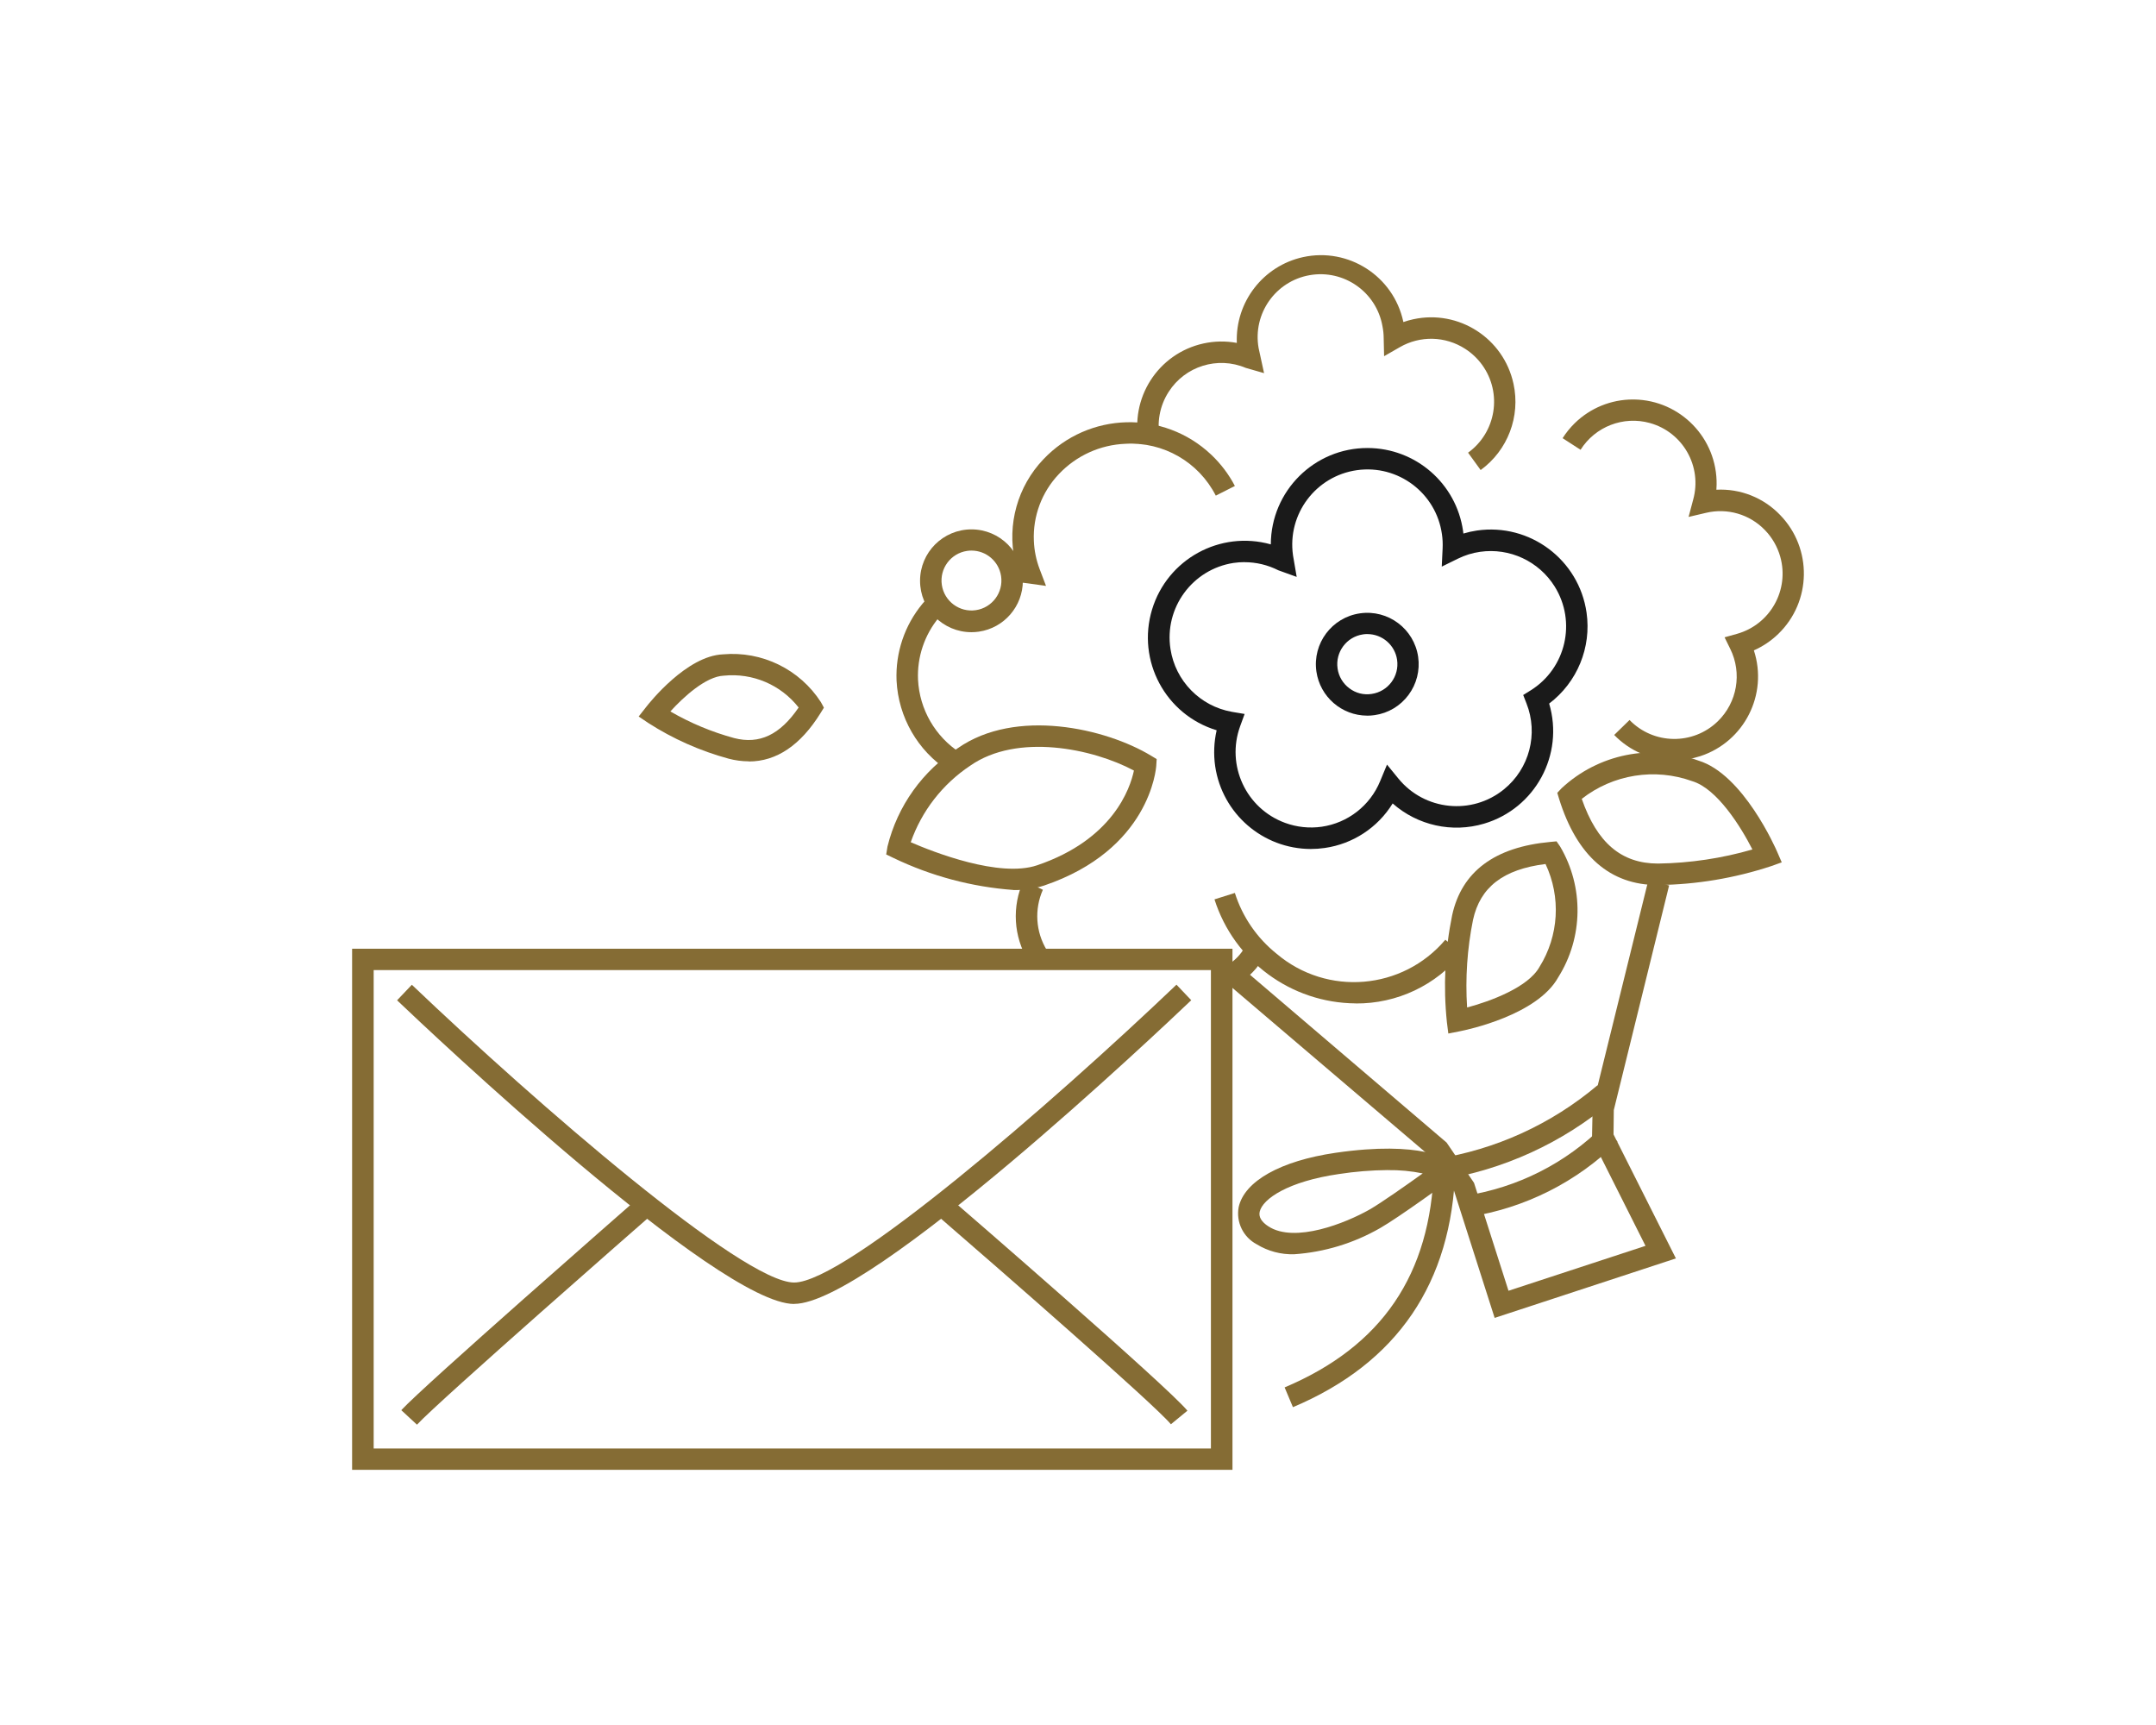
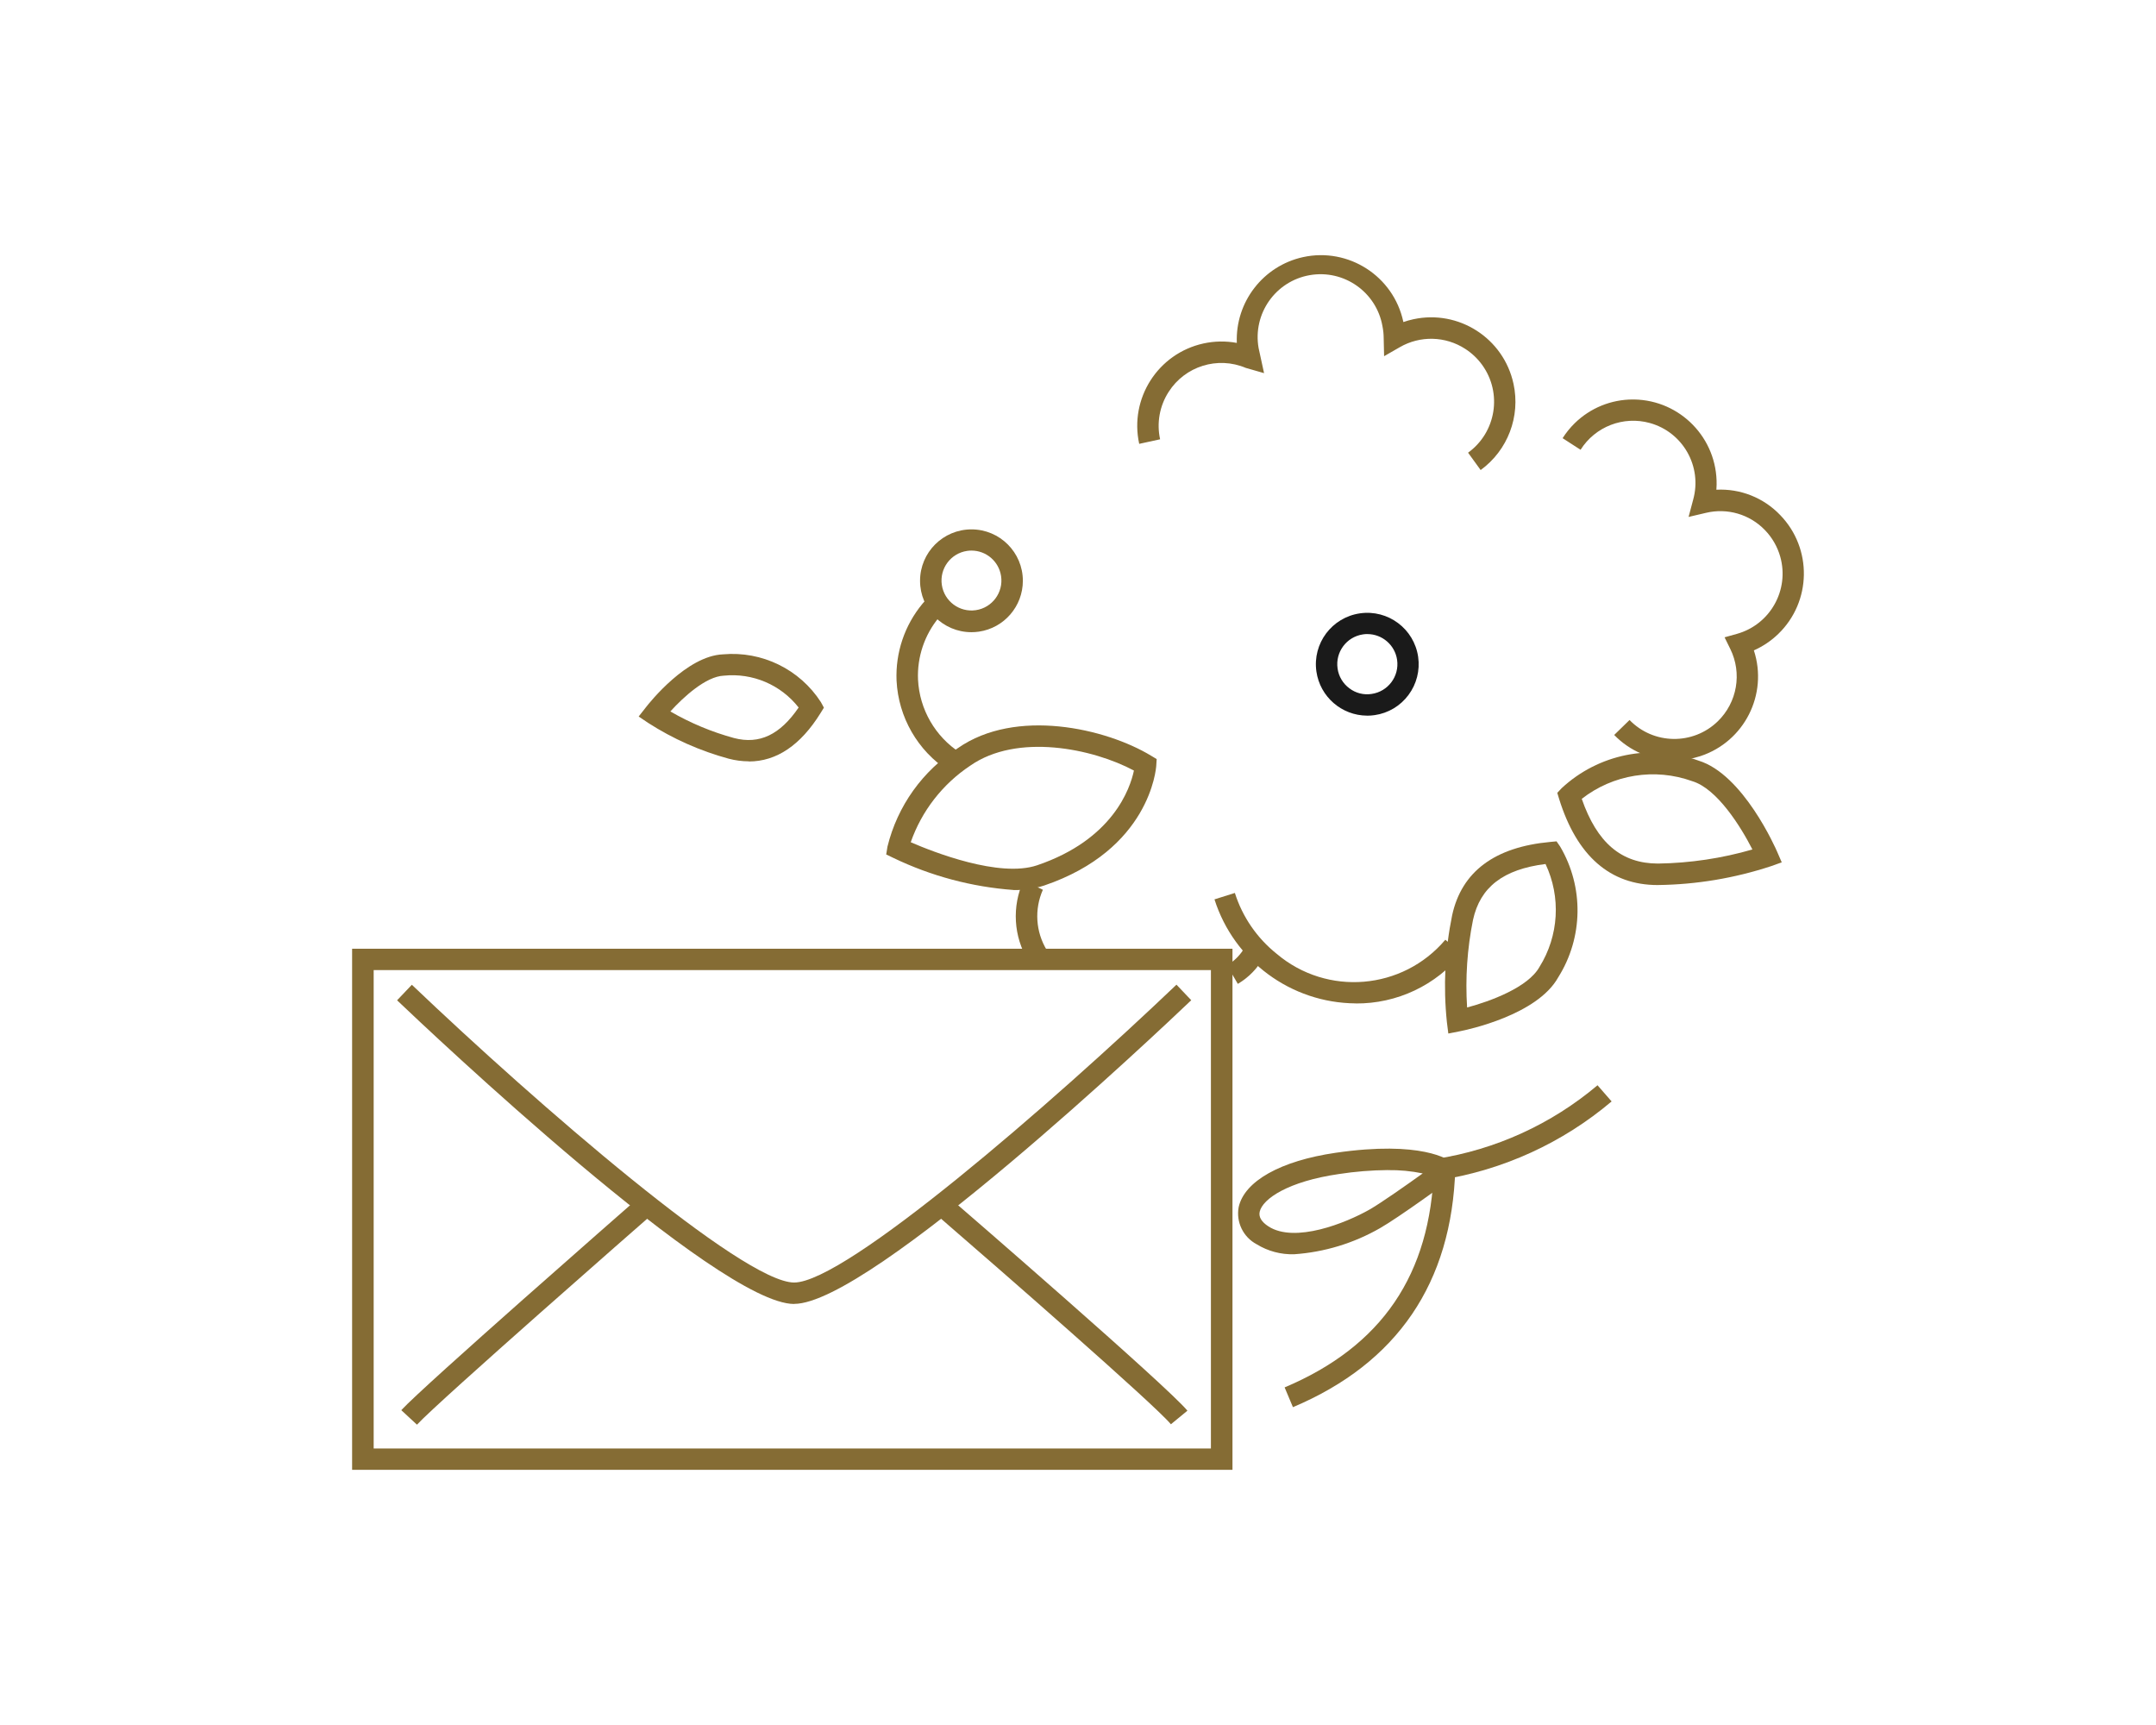
<svg xmlns="http://www.w3.org/2000/svg" version="1.1" id="レイヤー_1" x="0px" y="0px" width="120px" height="96px" viewBox="0 0 120 96" style="enable-background:new 0 0 120 96;" xml:space="preserve">
  <style type="text/css">
	.st0{fill:#1A1A1A;}
	.st1{fill:#856C34;}
</style>
  <g>
    <g id="グループ_16907">
-       <path id="パス_44354" class="st0" d="M72.956,47.248c-2.669-0.007-4.932-1.966-5.321-4.607c-0.096-0.666-0.068-1.344,0.082-2    c-2.848-0.863-4.457-3.871-3.595-6.719c0.85-2.806,3.787-4.417,6.61-3.626c0.008-2.97,2.421-5.371,5.391-5.363    c2.671,0.007,4.932,1.973,5.309,4.617c0.007,0.048,0.013,0.094,0.018,0.143c0.248-0.074,0.5-0.13,0.756-0.168    c2.946-0.423,5.677,1.623,6.1,4.569c0.278,1.94-0.519,3.879-2.082,5.062c0.846,2.845-0.775,5.837-3.62,6.682    c-1.777,0.528-3.701,0.103-5.09-1.124c-0.83,1.347-2.215,2.255-3.781,2.478C73.475,47.229,73.215,47.248,72.956,47.248     M69.265,31.284c-0.202,0-0.405,0.015-0.605,0.044c-2.293,0.352-3.866,2.497-3.513,4.789c0.273,1.778,1.648,3.184,3.419,3.498    l0.708,0.119l-0.247,0.676c-0.796,2.179,0.325,4.59,2.503,5.386c0.649,0.237,1.347,0.311,2.031,0.214    c1.459-0.21,2.698-1.176,3.257-2.54l0.381-0.918l0.628,0.77c1.459,1.791,4.093,2.061,5.885,0.603    c1.415-1.152,1.92-3.087,1.248-4.784l-0.181-0.462l0.42-0.261c1.964-1.23,2.558-3.818,1.329-5.782    c-0.881-1.406-2.507-2.161-4.15-1.926c-0.428,0.061-0.844,0.19-1.232,0.381l-0.9,0.443l0.048-1.008    c0.013-0.267,0.001-0.535-0.038-0.8c-0.323-2.289-2.441-3.883-4.73-3.56s-3.883,2.441-3.56,4.73    c0.002,0.013,0.004,0.027,0.006,0.04l0.2,1.17l-1.023-0.369c-0.583-0.295-1.227-0.45-1.881-0.45" />
      <path id="パス_44355" class="st1" d="M57.232,53.474c-0.825-1.355-0.922-3.032-0.26-4.474l1.073,0.518    c-0.482,1.085-0.402,2.337,0.214,3.352L57.232,53.474z" />
      <path id="パス_44356" class="st1" d="M68.894,54.753l-0.6-1.03c0.419-0.245,0.765-0.598,1-1.023l1.037,0.587    c-0.34,0.606-0.834,1.112-1.432,1.466" />
      <path id="パス_44357" class="st1" d="M93.187,42.314c-1.26,0.002-2.466-0.507-3.343-1.412l0.854-0.832    c1.336,1.376,3.535,1.409,4.911,0.073c1.082-1.05,1.363-2.679,0.695-4.03l-0.317-0.645l0.691-0.193    c1.851-0.521,2.929-2.443,2.408-4.294c-0.157-0.556-0.449-1.065-0.852-1.48c-0.846-0.88-2.096-1.245-3.283-0.96l-0.967,0.227    l0.255-0.96c0.513-1.843-0.565-3.753-2.408-4.266c-1.474-0.41-3.043,0.195-3.859,1.489l-1-0.646    c0.192-0.302,0.418-0.58,0.673-0.831c0.864-0.847,2.025-1.322,3.235-1.322h0.075c2.577,0.042,4.631,2.165,4.589,4.742    c-0.002,0.094-0.006,0.187-0.013,0.28c1.333-0.07,2.63,0.445,3.552,1.41c1.797,1.855,1.751,4.816-0.104,6.613    c-0.396,0.384-0.857,0.694-1.361,0.918c0.802,2.45-0.534,5.085-2.983,5.887C94.167,42.235,93.678,42.314,93.187,42.314" />
      <path id="パス_44358" class="st1" d="M75.452,55.841c-3.595-0.027-6.766-2.363-7.856-5.789l1.135-0.358    c0.423,1.335,1.234,2.514,2.328,3.388c2.808,2.376,7.01,2.025,9.386-0.783l0.929,0.746c-1.443,1.789-3.624,2.82-5.922,2.8" />
      <path id="パス_44359" class="st1" d="M82.411,26.159l-0.7-0.966c1.566-1.134,1.916-3.322,0.782-4.888    c-0.257-0.355-0.578-0.658-0.947-0.894c-1.1-0.71-2.505-0.744-3.638-0.088l-0.871,0.5l-0.023-1.005    c-0.001-0.223-0.024-0.445-0.068-0.664c-0.335-1.904-2.15-3.175-4.054-2.84s-3.175,2.15-2.84,4.054    c0.016,0.092,0.036,0.184,0.06,0.275l0.244,1.123l-1.017-0.292c-1.565-0.661-3.378-0.098-4.293,1.334    c-0.504,0.781-0.675,1.731-0.476,2.639l-1.163,0.254c-0.555-2.531,1.047-5.032,3.577-5.587c0.61-0.134,1.241-0.144,1.856-0.031    c-0.089-2.275,1.464-4.287,3.688-4.775c2.53-0.55,5.027,1.056,5.576,3.586c0,0.001,0.001,0.003,0.001,0.004l0.006,0.025    c0.181-0.064,0.365-0.116,0.553-0.156c2.529-0.55,5.025,1.055,5.574,3.584c0.001,0.002,0.001,0.005,0.002,0.007    C84.636,23.179,83.919,25.062,82.411,26.159" />
      <path id="パス_44360" class="st1" d="M52.791,42.894c-1.714-1.111-2.789-2.977-2.89-5.017c-0.065-1.553,0.447-3.075,1.438-4.272    c0.245-0.296,0.516-0.571,0.809-0.82l0.769,0.912c-0.239,0.203-0.46,0.427-0.66,0.668c-0.802,0.969-1.216,2.202-1.161,3.459    c0.082,1.655,0.956,3.17,2.348,4.07L52.791,42.894z" />
-       <path id="パス_44361" class="st1" d="M58.22,32.608l-1-0.142c-0.338-0.05-0.68-0.068-1.022-0.053l-0.054-1.191    c0.112-0.006,0.222-0.007,0.344-0.007c-0.443-2.029,0.149-4.146,1.582-5.65c2.51-2.653,6.695-2.768,9.347-0.259    c0.531,0.503,0.976,1.09,1.315,1.739l-1.063,0.538c-0.954-1.872-2.923-3.004-5.021-2.886c-1.411,0.054-2.744,0.66-3.713,1.687    c-0.951,1-1.454,2.345-1.391,3.724c0.022,0.533,0.13,1.06,0.319,1.559L58.22,32.608z" />
      <path id="パス_44362" class="st0" d="M76.093,39.827c-1.419-0.006-2.62-1.05-2.824-2.454c-0.225-1.564,0.861-3.014,2.425-3.239    s3.014,0.861,3.239,2.425c0.107,0.748-0.085,1.508-0.536,2.114c-0.452,0.612-1.13,1.017-1.883,1.125    c-0.139,0.02-0.279,0.031-0.42,0.031 M76.106,35.286c-0.082,0-0.164,0.006-0.245,0.019c-0.914,0.135-1.547,0.985-1.413,1.9    c0.062,0.44,0.298,0.836,0.655,1.1c0.353,0.27,0.8,0.383,1.239,0.314c0.915-0.131,1.55-0.98,1.419-1.895    c-0.118-0.823-0.823-1.435-1.655-1.436" />
      <path id="パス_44363" class="st1" d="M54.068,35.183c-1.58-0.001-2.86-1.283-2.859-2.863c0.001-1.58,1.283-2.86,2.863-2.859    s2.86,1.283,2.859,2.863c-0.001,1.42-1.043,2.624-2.448,2.829C54.346,35.173,54.207,35.183,54.068,35.183 M54.068,30.641    c-0.081-0.001-0.162,0.006-0.242,0.018c-0.911,0.135-1.54,0.983-1.405,1.893c0.135,0.91,0.983,1.54,1.893,1.405    c0.911-0.135,1.54-0.983,1.405-1.893C55.598,31.245,54.895,30.64,54.068,30.641" />
      <path id="パス_44364" class="st1" d="M92.283,49.255h-0.016c-2.648,0-4.5-1.616-5.491-4.8l-0.1-0.332l0.238-0.254    c2.047-1.906,4.992-2.502,7.619-1.54c2.492,0.756,4.306,4.9,4.382,5.077l0.254,0.586l-0.6,0.214    c-2.028,0.667-4.145,1.021-6.28,1.048 M88.037,44.454c0.853,2.456,2.207,3.6,4.237,3.605h0.015    c1.776-0.026,3.541-0.29,5.248-0.784c-0.652-1.281-1.97-3.387-3.347-3.8c-2.084-0.752-4.408-0.38-6.153,0.984" />
      <path id="パス_44365" class="st1" d="M80.612,57.518l-0.08-0.634c-0.207-1.985-0.108-3.991,0.292-5.946    c0.529-2.432,2.368-3.8,5.466-4.083l0.345-0.032l0.2,0.288c1.328,2.255,1.287,5.063-0.106,7.278c-1.165,2.1-5.049,2.92-5.49,3.006    L80.612,57.518z M86.022,48.084c-2.354,0.294-3.639,1.288-4.036,3.109c-0.324,1.604-0.434,3.243-0.329,4.876    c1.286-0.344,3.395-1.116,4.03-2.26C86.764,52.082,86.891,49.925,86.022,48.084" />
      <path id="パス_44366" class="st1" d="M41.672,42.37c-0.376-0.002-0.75-0.051-1.113-0.147c-1.587-0.431-3.099-1.102-4.482-1.991    l-0.529-0.357l0.392-0.5c0.228-0.295,2.287-2.876,4.3-2.959c2.17-0.195,4.27,0.83,5.451,2.661l0.166,0.306l-0.182,0.295    c-1.113,1.794-2.453,2.7-4,2.7 M37.319,39.598c1.111,0.643,2.301,1.14,3.54,1.477c1.408,0.365,2.554-0.18,3.592-1.7    c-0.992-1.268-2.566-1.937-4.167-1.772c-0.991,0.041-2.239,1.183-2.968,1.985" />
      <path id="パス_44367" class="st1" d="M56.404,49.529c-2.319-0.171-4.584-0.776-6.679-1.784l-0.4-0.192l0.071-0.44    c0.555-2.261,1.958-4.222,3.918-5.478c3.221-2.25,8.227-1.108,10.755,0.423l0.31,0.186l-0.023,0.363    c-0.012,0.19-0.367,4.684-6.252,6.679c-0.549,0.174-1.124,0.258-1.7,0.248 M50.69,46.872c1.267,0.55,4.938,1.991,7.034,1.283    c4.218-1.43,5.179-4.276,5.389-5.272c-2.291-1.227-6.5-2.1-9.115-0.269C52.462,43.636,51.301,45.13,50.69,46.872" />
-       <path id="パス_44368" class="st1" d="M83.19,73.344l-2.258-7.065l-1.352-1.946l-11.646-9.917l0.771-0.908l11.81,10.078    l1.527,2.242l1.919,6.006l7.625-2.5l-2.978-5.925l0.036-1.854l3.1-12.565l1.157,0.287l-3.079,12.5l-0.015,1.356l3.471,6.9    L83.19,73.344z" />
      <path id="パス_44369" class="st1" d="M80.141,65.671l-0.21-1.175c3.314-0.517,6.422-1.935,8.985-4.099l0.784,0.9    c-2.726,2.306-6.034,3.819-9.561,4.372" />
-       <path id="パス_44370" class="st1" d="M81.743,67.721l-0.21-1.175c2.921-0.444,5.624-1.81,7.713-3.9l0.784,0.9    C87.777,65.777,84.877,67.238,81.743,67.721" />
      <path id="パス_44371" class="st1" d="M72.032,69.802c-0.736,0.022-1.463-0.171-2.09-0.557c-0.747-0.397-1.152-1.232-1-2.064    c0.318-1.447,2.332-2.578,5.391-3.025c4.812-0.7,6.308,0.394,6.464,0.523l0.6,0.488l-0.622,0.456    c-0.119,0.086-2.917,2.131-3.967,2.727C75.346,69.189,73.713,69.686,72.032,69.802 M77.246,65.117    c-0.915,0.008-1.829,0.082-2.734,0.222c-2.8,0.407-4.239,1.373-4.4,2.1c-0.063,0.288,0.1,0.559,0.482,0.809    c1.472,0.96,4.325-0.19,5.629-0.932c0.637-0.363,2.038-1.349,2.964-2.013c-0.639-0.132-1.291-0.193-1.943-0.183" />
      <path id="パス_44372" class="st1" d="M71.963,78.312l-0.463-1.1c5.414-2.285,8.131-6.282,8.309-12.216L81,65.031    C80.813,71.393,77.772,75.862,71.963,78.312" />
    </g>
    <g id="グループ_17079" transform="translate(0 1)">
      <path id="パス_44350" class="st1" d="M20.798,52.987h46.6v26.625h-46.6V52.987z M19.598,80.799h49v-29h-49V80.799z" />
      <g id="グループ_17080" transform="translate(-0.15 -0.69)">
        <path id="パス_45215" class="st1" d="M44.351,72.259c-4.246,0-20.288-15.175-22.1-16.9l0.822-0.865     c6.986,6.659,18.422,16.571,21.278,16.571c2.856,0,14.291-9.913,21.28-16.576l0.822,0.865c-1.815,1.73-17.855,16.9-22.1,16.9" />
        <path id="パス_45216" class="st1" d="M23.359,78.978l-0.874-0.809c1.251-1.361,12.524-11.218,13-11.638l0.784,0.9     c-0.118,0.1-11.7,10.233-12.913,11.547" />
        <path id="パス_45217" class="st1" d="M65.321,78.954c-0.887-1.078-9.6-8.681-12.887-11.52l0.777-0.9     c0.486,0.419,11.895,10.288,13.029,11.664L65.321,78.954z" />
      </g>
    </g>
  </g>
</svg>